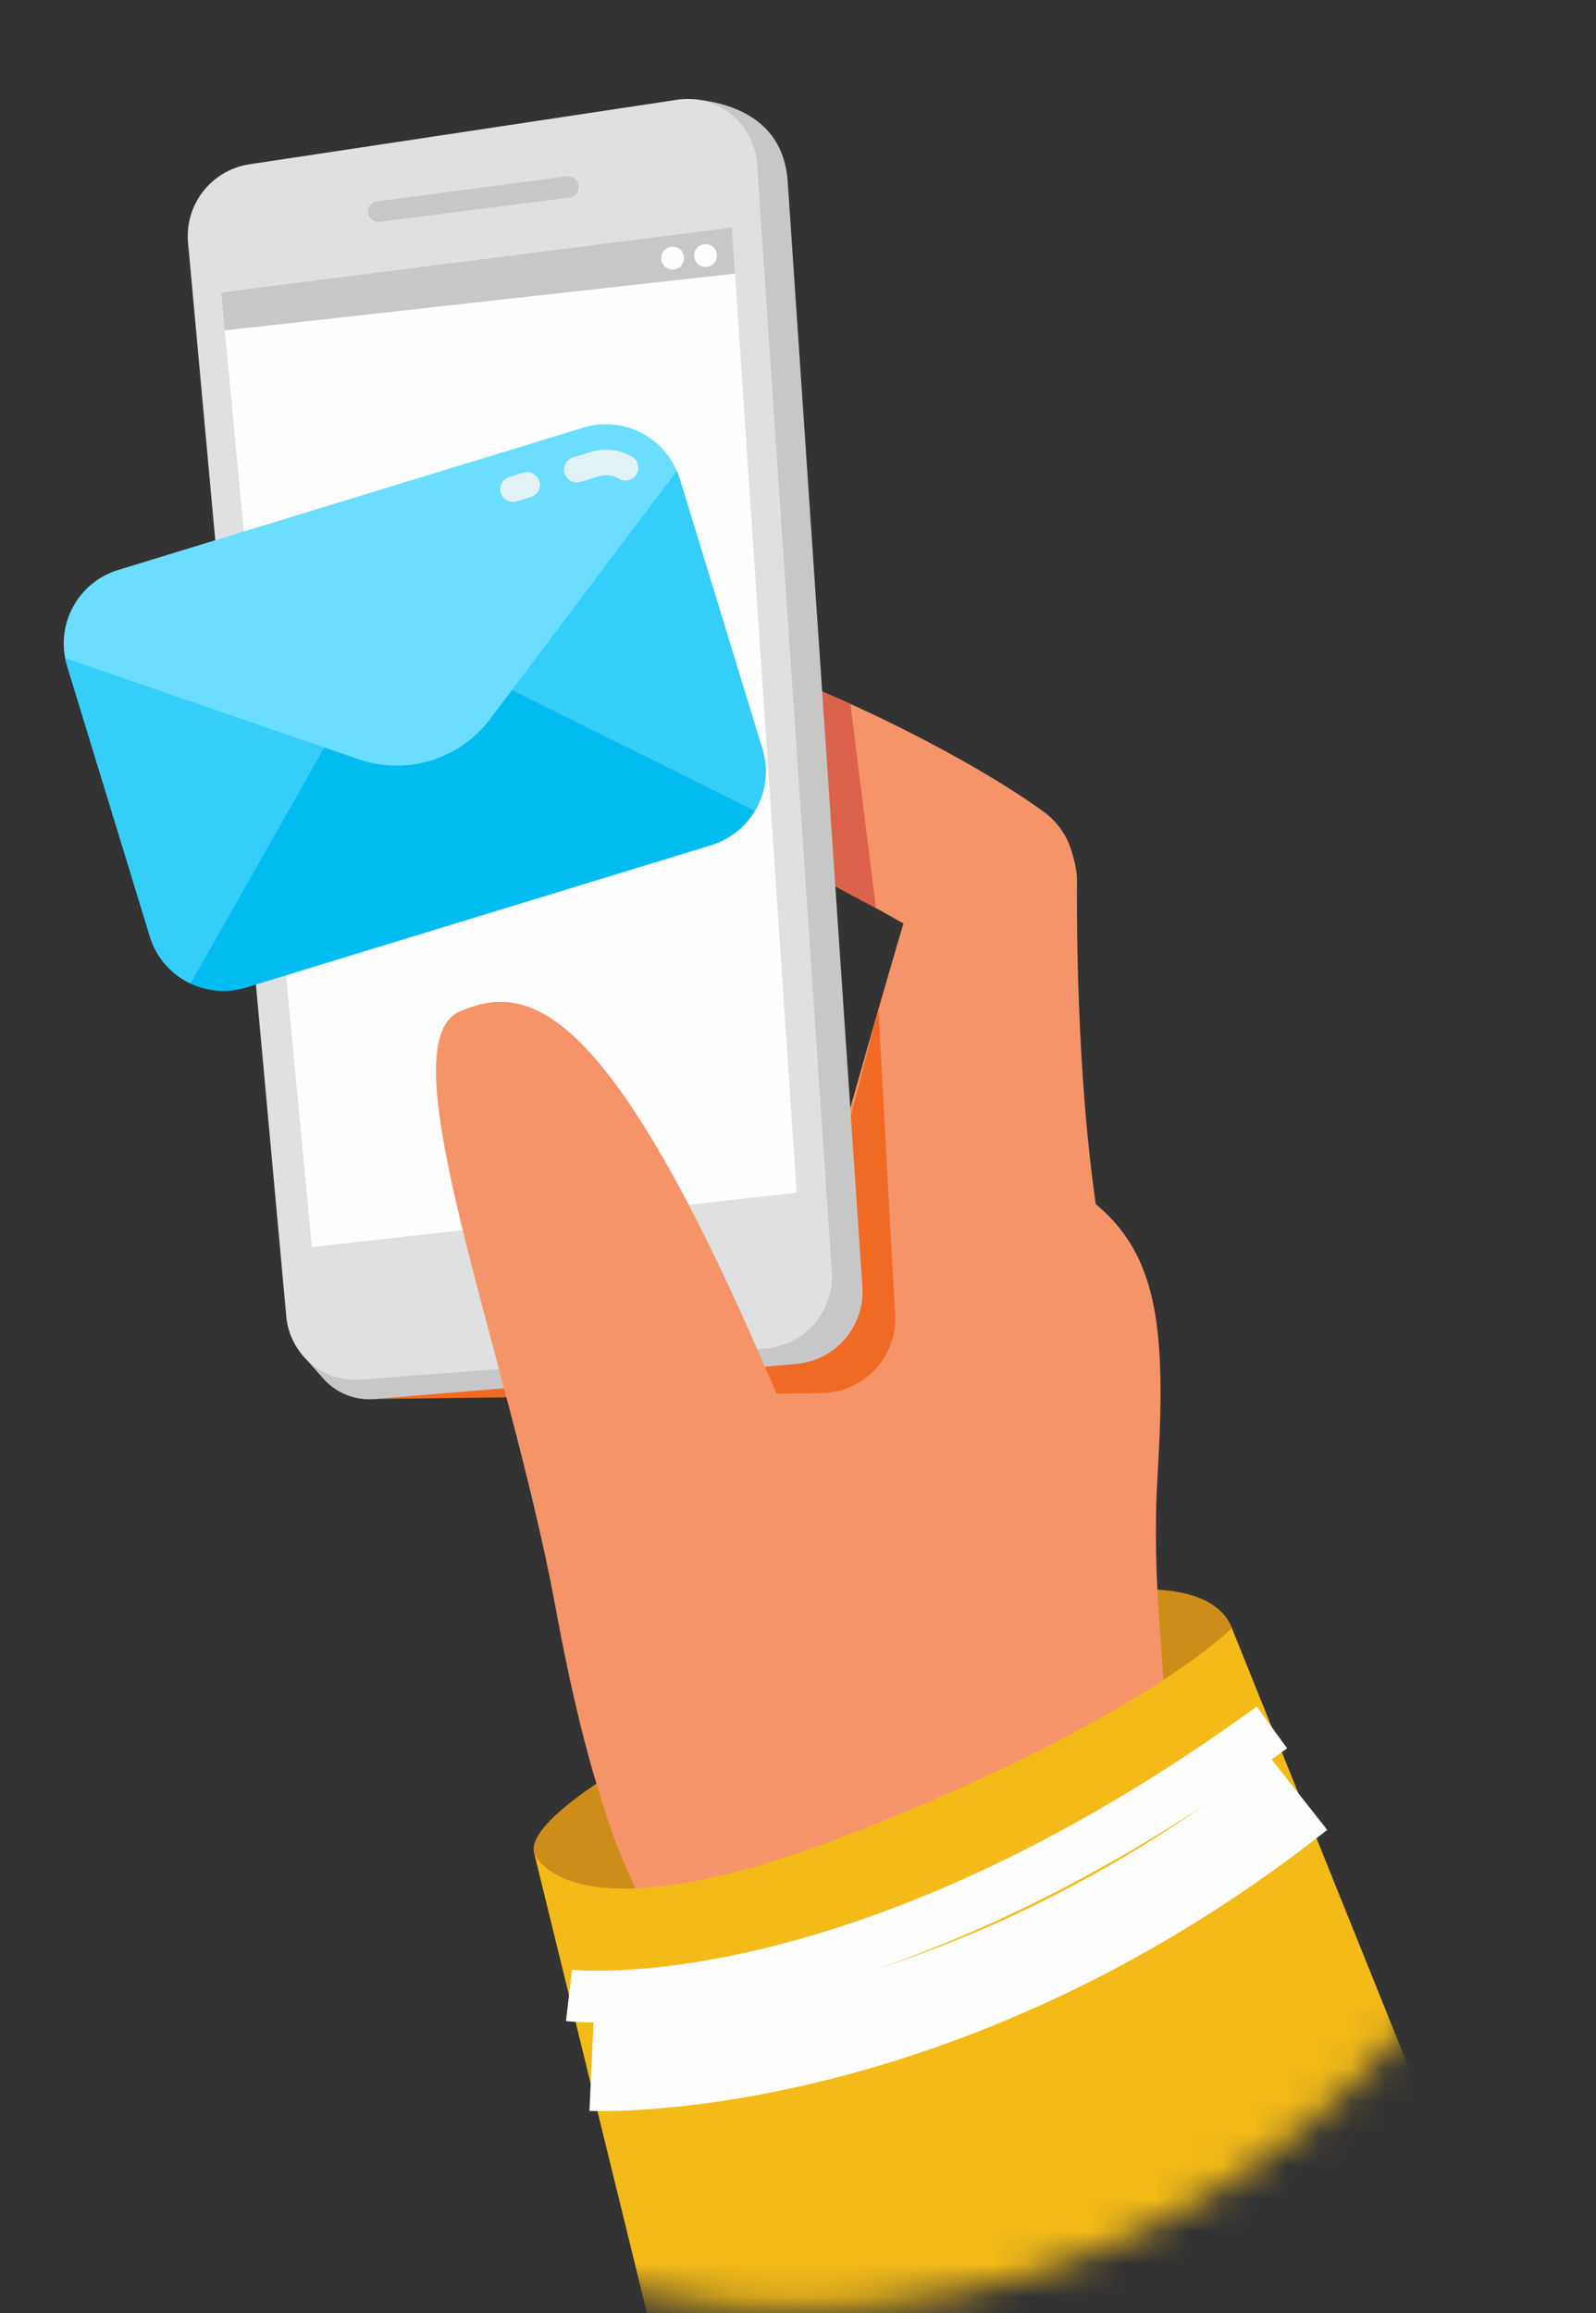
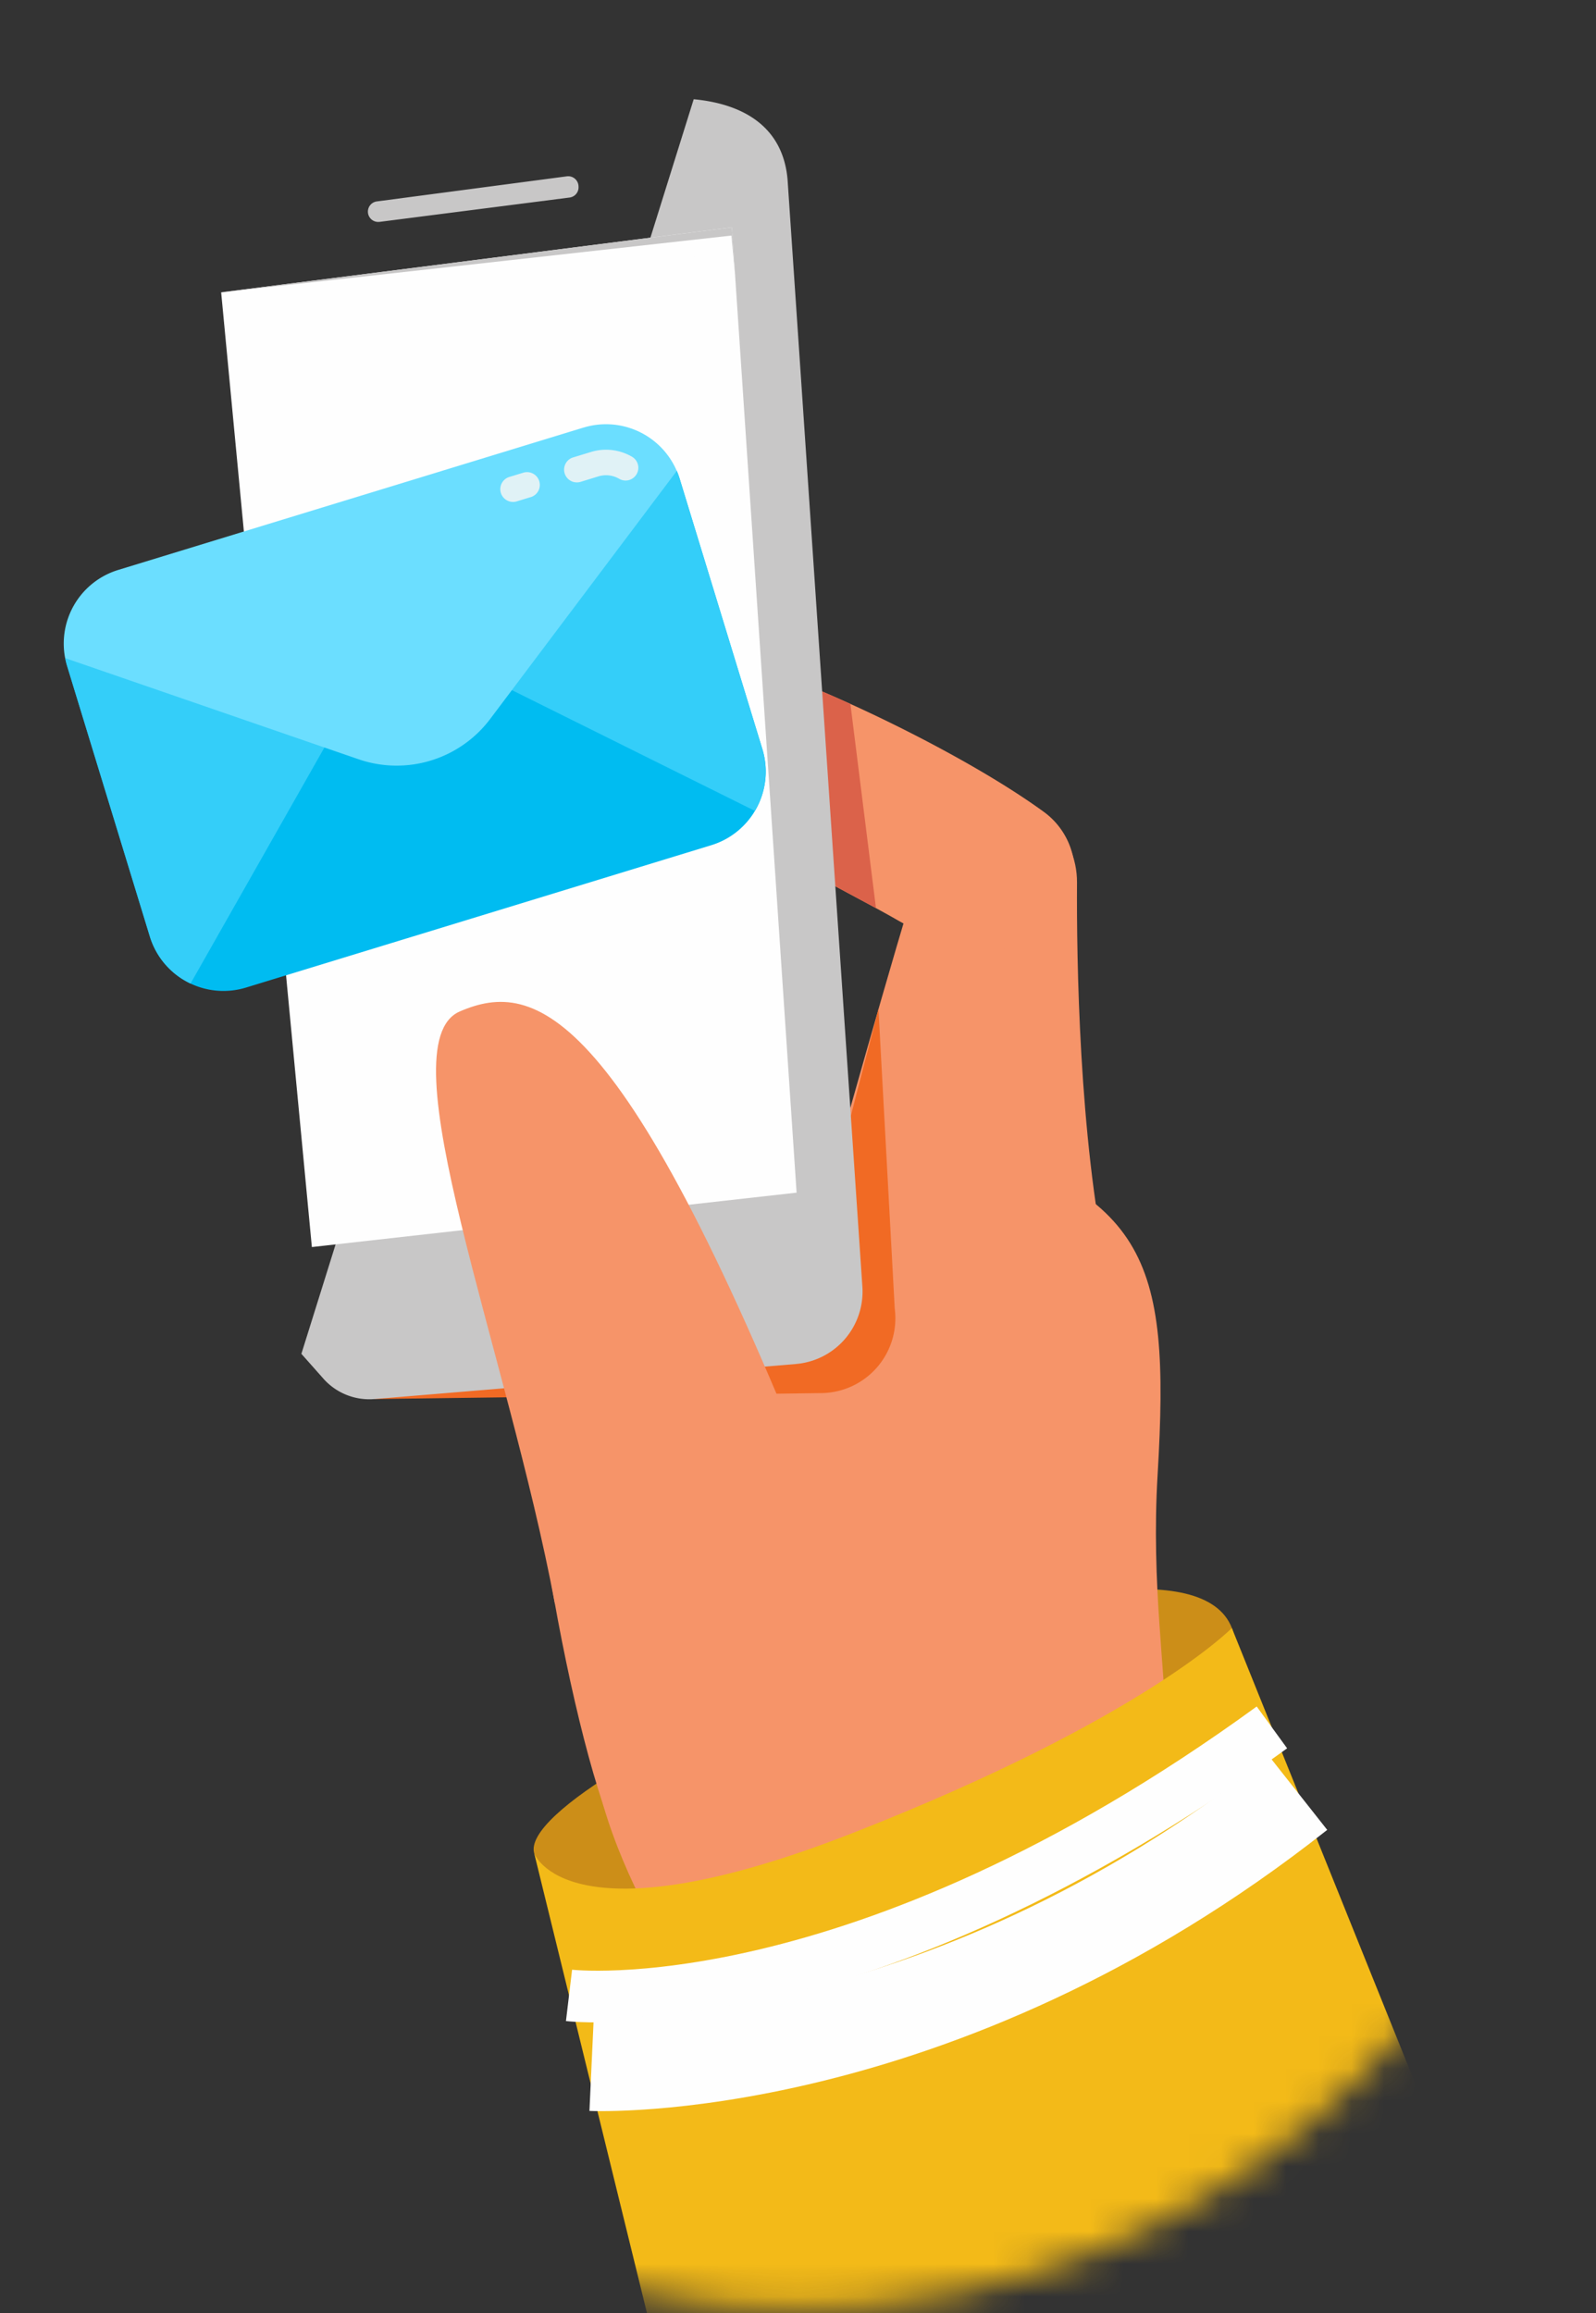
<svg xmlns="http://www.w3.org/2000/svg" width="49" height="71" viewBox="0 0 49 71" fill="none">
  <rect x="0" y="0" width="49" height="71" fill="#333333" stroke="none" />
  <mask id="eeuductxna" style="mask-type:alpha" maskUnits="userSpaceOnUse" x="0" y="0" width="49" height="71">
    <path d="M0 0h49v46.394c0 13.53-10.969 24.5-24.5 24.5S0 59.924 0 46.394V0z" fill="#fff" />
  </mask>
  <g mask="url(#eeuductxna)">
    <path fill-rule="evenodd" clip-rule="evenodd" d="M16.4 56.88c-.675-2.41 19.727-11.29 21.421-6.912 1.695 4.38-19.653 13.223-21.42 6.913" fill="#CC8E18" />
    <path fill-rule="evenodd" clip-rule="evenodd" d="M20.64 60.092c-2.097-3.673-4.416-8.637-.465-14.528 3.95-5.892 1.91-12.783 8.466-10.855 6.557 1.928 7.304 3.763 6.9 10.547-.406 6.784 1.835 10.633-2.144 13.099-3.98 2.466-9.878 6.781-12.757 1.737" fill="#F69469" />
    <path fill-rule="evenodd" clip-rule="evenodd" d="M25.1 37.539c.758-2.625 2.197-7.835 3.289-11.347.505-1.625 2.514-2.192 3.793-1.07.566.495.888 1.212.884 1.964-.014 2.36.062 7.797.934 11.915 1.146 5.406-10.954 5.65-8.9-1.462" fill="#F69469" />
    <path fill-rule="evenodd" clip-rule="evenodd" d="M32.257 28.47a2.302 2.302 0 0 0-.202-3.546c-3.394-2.478-11.245-5.97-12.196-4.952-1.227 1.314-.32 3.543 3.145 5.705 1.887 1.177 3.412 1.91 4.503 2.537 2.04 1.17 3.74 1.193 4.75.257z" fill="#F69469" />
    <path fill-rule="evenodd" clip-rule="evenodd" d="m26.97 30.97.5 9.194a2.296 2.296 0 0 1-2.246 2.593l-13.737.183 14.635-8.691.849-3.28z" fill="#F16A24" />
    <path fill-rule="evenodd" clip-rule="evenodd" d="M26.109 21.605c-2.923-1.328-5.708-2.213-6.25-1.633-1.227 1.314-.32 3.543 3.145 5.704 1.557.972 2.867 1.641 3.89 2.197l-.785-6.268z" fill="#DB624A" />
    <path fill-rule="evenodd" clip-rule="evenodd" d="M24.433 41.864a2.23 2.23 0 0 0 2.044-2.368L24.18 5.516c-.142-1.662-1.407-2.332-2.882-2.47L9.253 41.552l.665.75a1.885 1.885 0 0 0 1.569.639l12.946-1.076z" fill="#C8C7C7" />
-     <path fill-rule="evenodd" clip-rule="evenodd" d="m11.087 42.343 12.408-.953a2.23 2.23 0 0 0 2.044-2.367l-2.296-33.98a2.138 2.138 0 0 0-2.46-1.98L7.655 5.043a2.231 2.231 0 0 0-1.882 2.401l3.016 32.953a2.137 2.137 0 0 0 2.298 1.946" fill="#DFE0E1" />
    <path fill-rule="evenodd" clip-rule="evenodd" d="m9.575 38.275 14.882-1.67L22.47 6.977 6.79 8.973l2.785 29.302z" fill="#FEFEFE" />
-     <path fill-rule="evenodd" clip-rule="evenodd" d="m6.79 8.973 15.68-1.995.096 1.42L6.9 10.141l-.11-1.168z" fill="#C8C7C7" />
+     <path fill-rule="evenodd" clip-rule="evenodd" d="m6.79 8.973 15.68-1.995.096 1.42l-.11-1.168z" fill="#C8C7C7" />
    <path fill-rule="evenodd" clip-rule="evenodd" d="M22.001 7.752a.35.35 0 1 0-.677.182.35.35 0 0 0 .677-.182M20.99 7.832a.35.35 0 1 0-.677.182.35.35 0 0 0 .677-.182" fill="#FEFEFE" />
    <path fill-rule="evenodd" clip-rule="evenodd" d="m11.652 6.81 5.834-.747a.316.316 0 0 0 .276-.333l-.001-.023a.317.317 0 0 0-.358-.295l-5.832.77a.316.316 0 0 0 .081.627" fill="#C8C7C7" />
    <path fill-rule="evenodd" clip-rule="evenodd" d="M18.502 55.341c-.76-2.257-1.57-6.153-1.991-9.552-.385-3.1-.49-5.784.954-6.489 3.029-1.478 3.865 1.818 9.112 8.784 5.247 6.966-5.182 15.854-8.076 7.257" fill="#F69469" />
    <path fill-rule="evenodd" clip-rule="evenodd" d="M17.038 49.23c-1.469-7.825-5.226-17.193-2.92-18.187 2.305-.994 5.043-.255 11.168 15.28l-8.248 2.907z" fill="#F69469" />
    <path fill-rule="evenodd" clip-rule="evenodd" d="M44.045 65.424 37.82 49.968s-2.707 2.78-11.565 6.262c-8.859 3.483-9.855.65-9.855.65l4.27 17.403s14.91 2.086 23.374-8.859" fill="#F3BA18" />
    <path d="M17.47 61.243s8.82 1.055 21.58-8.225" stroke="#FEFEFE" stroke-width="1.587" />
    <path d="M18.163 63.362s10.541.487 21.7-8.32" stroke="#FEFEFE" stroke-width="2.857" />
    <path fill-rule="evenodd" clip-rule="evenodd" d="M20.78 14.453c-3.491.206-6.165 1.109-9.607 2.162-3.442 1.053-6.163 1.8-9.171 3.583.015.082.036.164.06.246l2.54 8.3a2.362 2.362 0 0 0 2.95 1.567l14.286-4.37a2.362 2.362 0 0 0 1.568-2.95l-2.54-8.3a2.4 2.4 0 0 0-.087-.239" fill="#00BCF1" />
    <path fill-rule="evenodd" clip-rule="evenodd" d="M20.778 14.453c-3.435 1.224-8.773 4.885-8.773 4.885l11.172 5.55c.328-.553.43-1.236.228-1.898l-2.54-8.3a2.427 2.427 0 0 0-.087-.237" fill="#34CEF9" />
    <path fill-rule="evenodd" clip-rule="evenodd" d="M2 20.198c3.532-.907 10.005-.86 10.005-.86L5.85 30.188a2.356 2.356 0 0 1-1.25-1.444l-2.539-8.3A2.345 2.345 0 0 1 2 20.198" fill="#34CEF9" />
    <path fill-rule="evenodd" clip-rule="evenodd" d="m17.915 13.123-14.286 4.37A2.362 2.362 0 0 0 2 20.199l9.007 3.104a3.594 3.594 0 0 0 4.043-1.237l5.728-7.612a2.363 2.363 0 0 0-2.863-1.33" fill="#6BDEFF" />
    <path fill-rule="evenodd" clip-rule="evenodd" d="m16.295 15.257-.415.127a.392.392 0 1 1-.23-.749l.416-.127a.392.392 0 1 1 .23.75M19.322 14.731a.39.39 0 0 1-.313-.036.798.798 0 0 0-.636-.074l-.547.168a.391.391 0 1 1-.23-.75l.548-.167a1.584 1.584 0 0 1 1.261.147.392.392 0 0 1-.083.712" fill="#E0F2F6" />
  </g>
</svg>